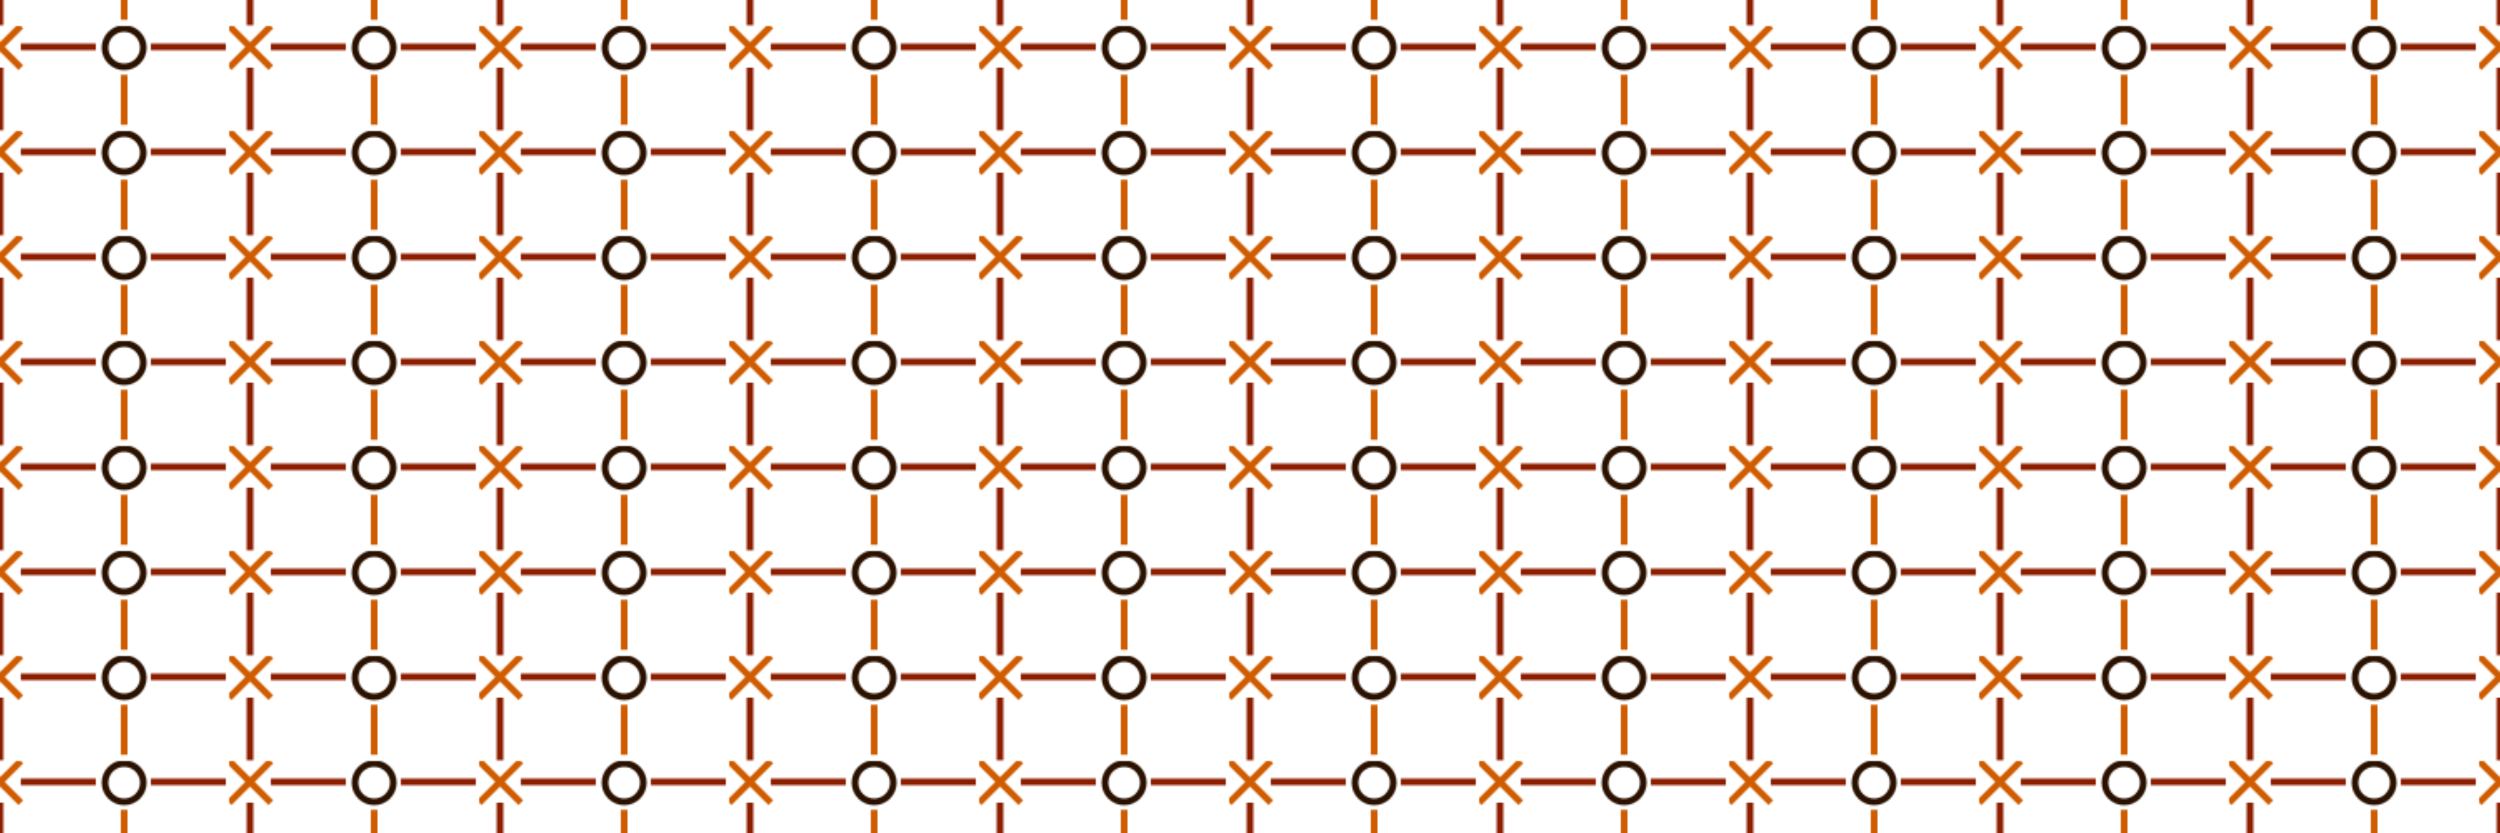
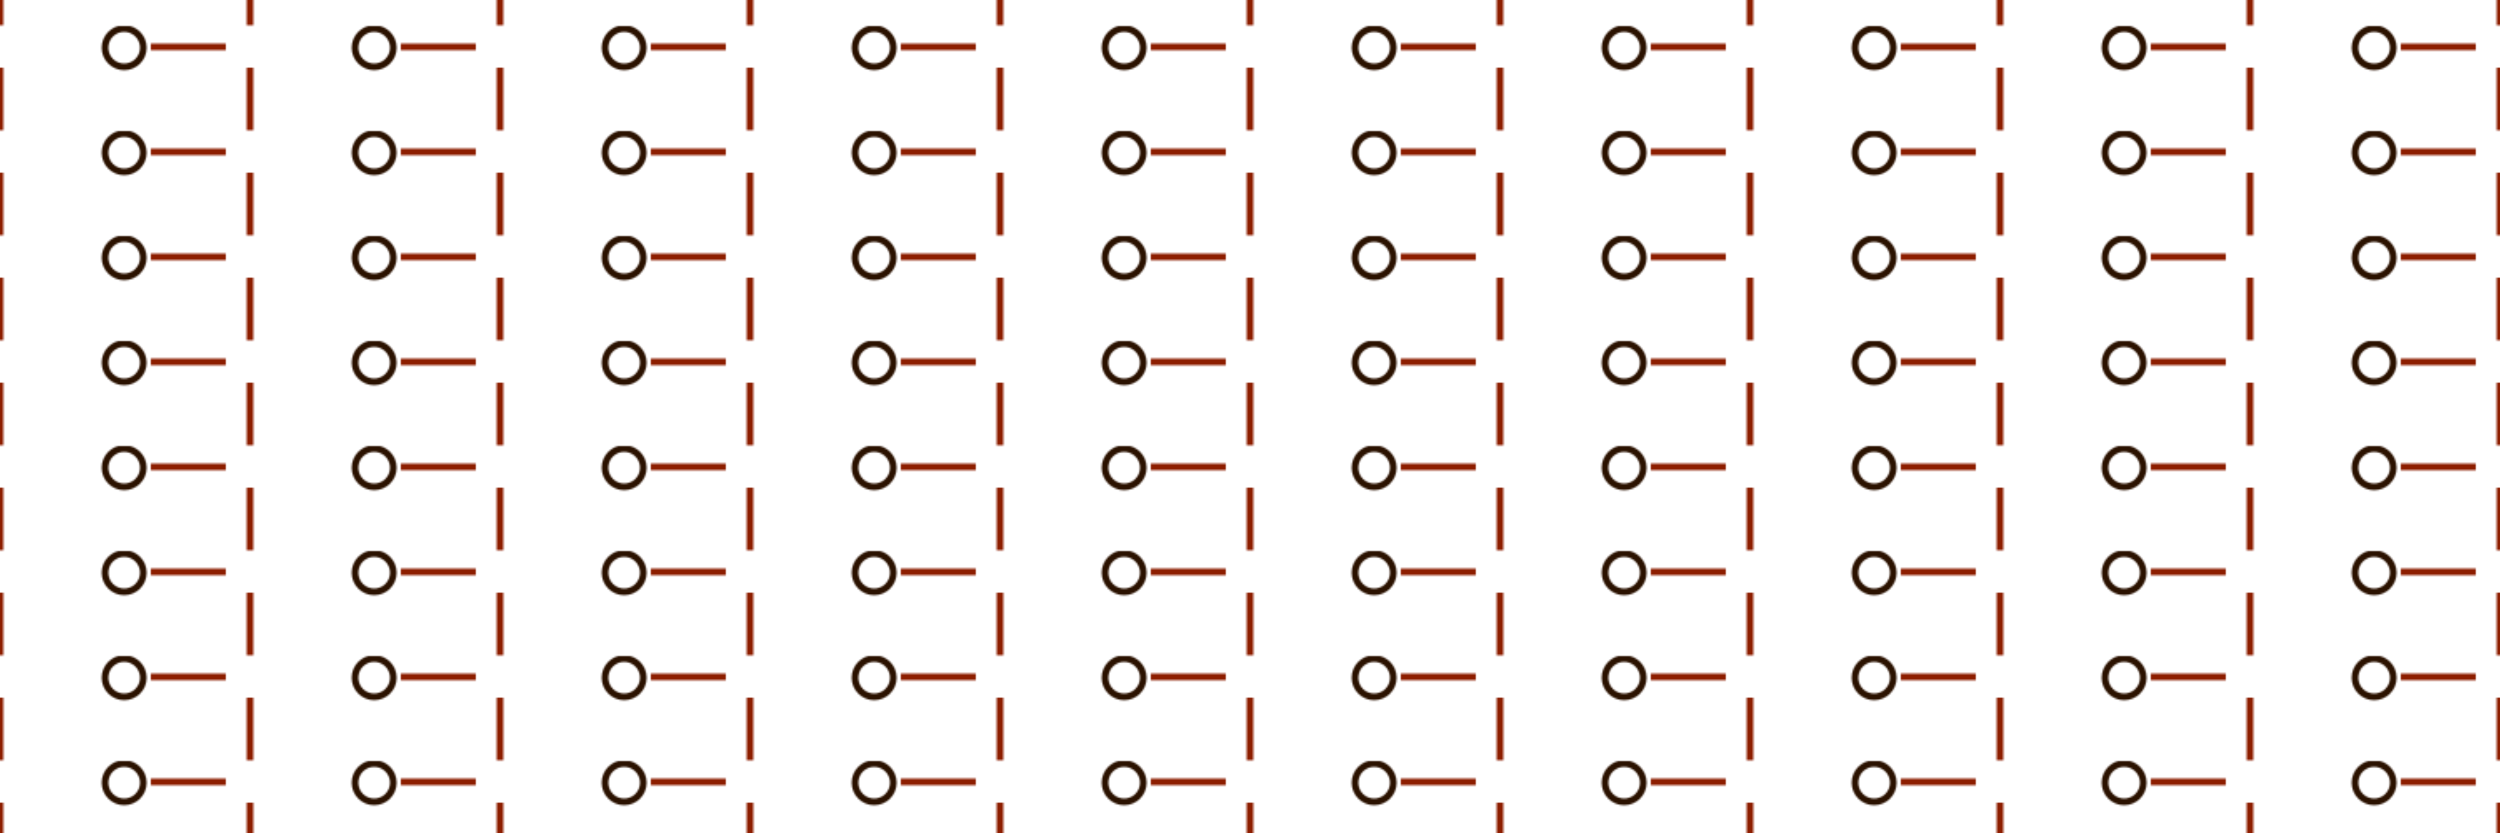
<svg xmlns="http://www.w3.org/2000/svg" width="1500" height="500" version="1.1" style="position: relative; background: repeating-radial-gradient(#2B1200, #F1D26C 1px);" class="c0">
  <style>.c0{--b: #F1D26C; --s: #2B1200; --a: #CF5C00; --m: #8D1E00;}</style>
  <defs>
    <pattern id="p0" x="-12.5" y="15.625" width="150" height="62.5" patternUnits="userSpaceOnUse" stroke-width="4">
-       <path d="M0 0 L0 0 25 25 M25 0 L25 0 0 25" stroke="#CF5C00" />
      <path d="M12.5 25 v50" stroke="#8D1E00" />
-       <path d="M25 12.5 h45" stroke="#8D1E00" />
-       <path d="M87 29.25 v30" stroke="#CF5C00" />
      <circle cx="87" cy="13" r="11.5" fill="transparent" stroke="#2B1200" fill-opacity="0.5" />
      <path d="M103 12.5 h45" stroke="#8D1E00" />
    </pattern>
    <filter id="f0">
      <feTurbulence type="fractalNoise" baseFrequency="0.2, .9" numOctaves="50" seed="24" result="r1" />
      <feDisplacementMap in2="r1" result="r2" in="SourceGraphic" scale="20" xChannelSelector="R" yChannelSelector="B" />
      <feGaussianBlur stdDeviation="0.0" in="r2" result="r3" />
    </filter>
  </defs>
  <rect height="500" width="1500" filter="url(#f0)" fill="url(#p0)" />
</svg>